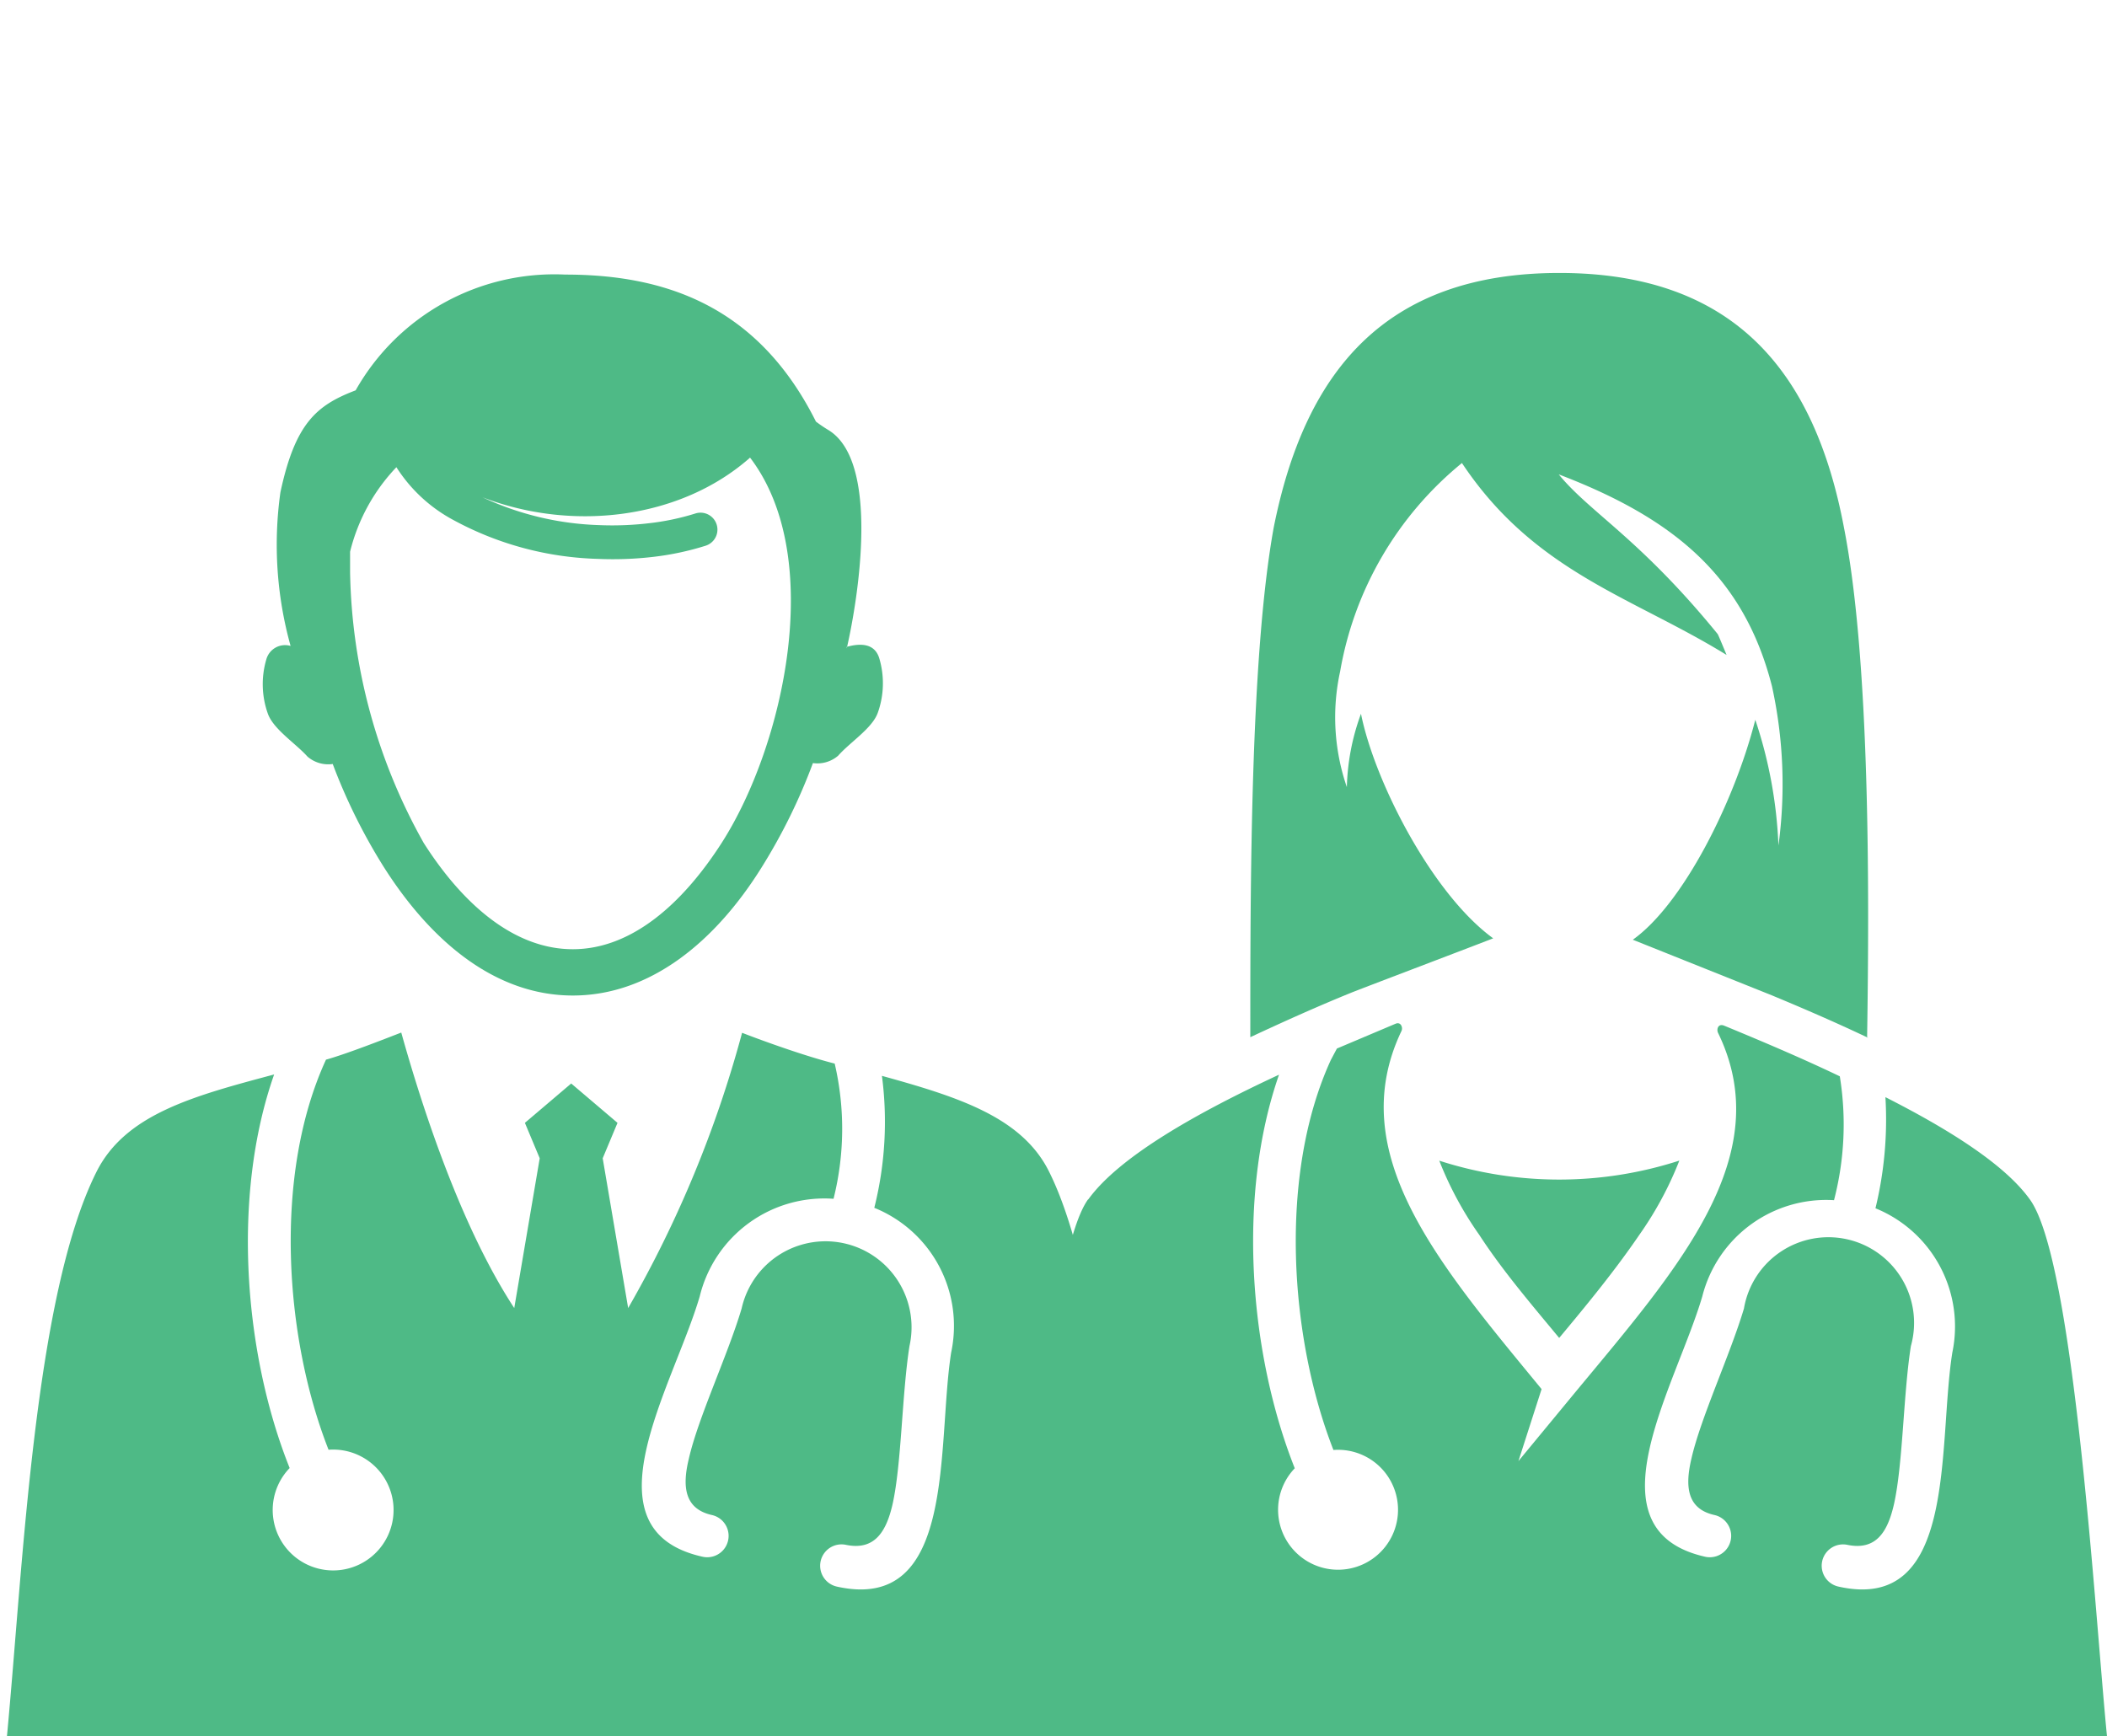
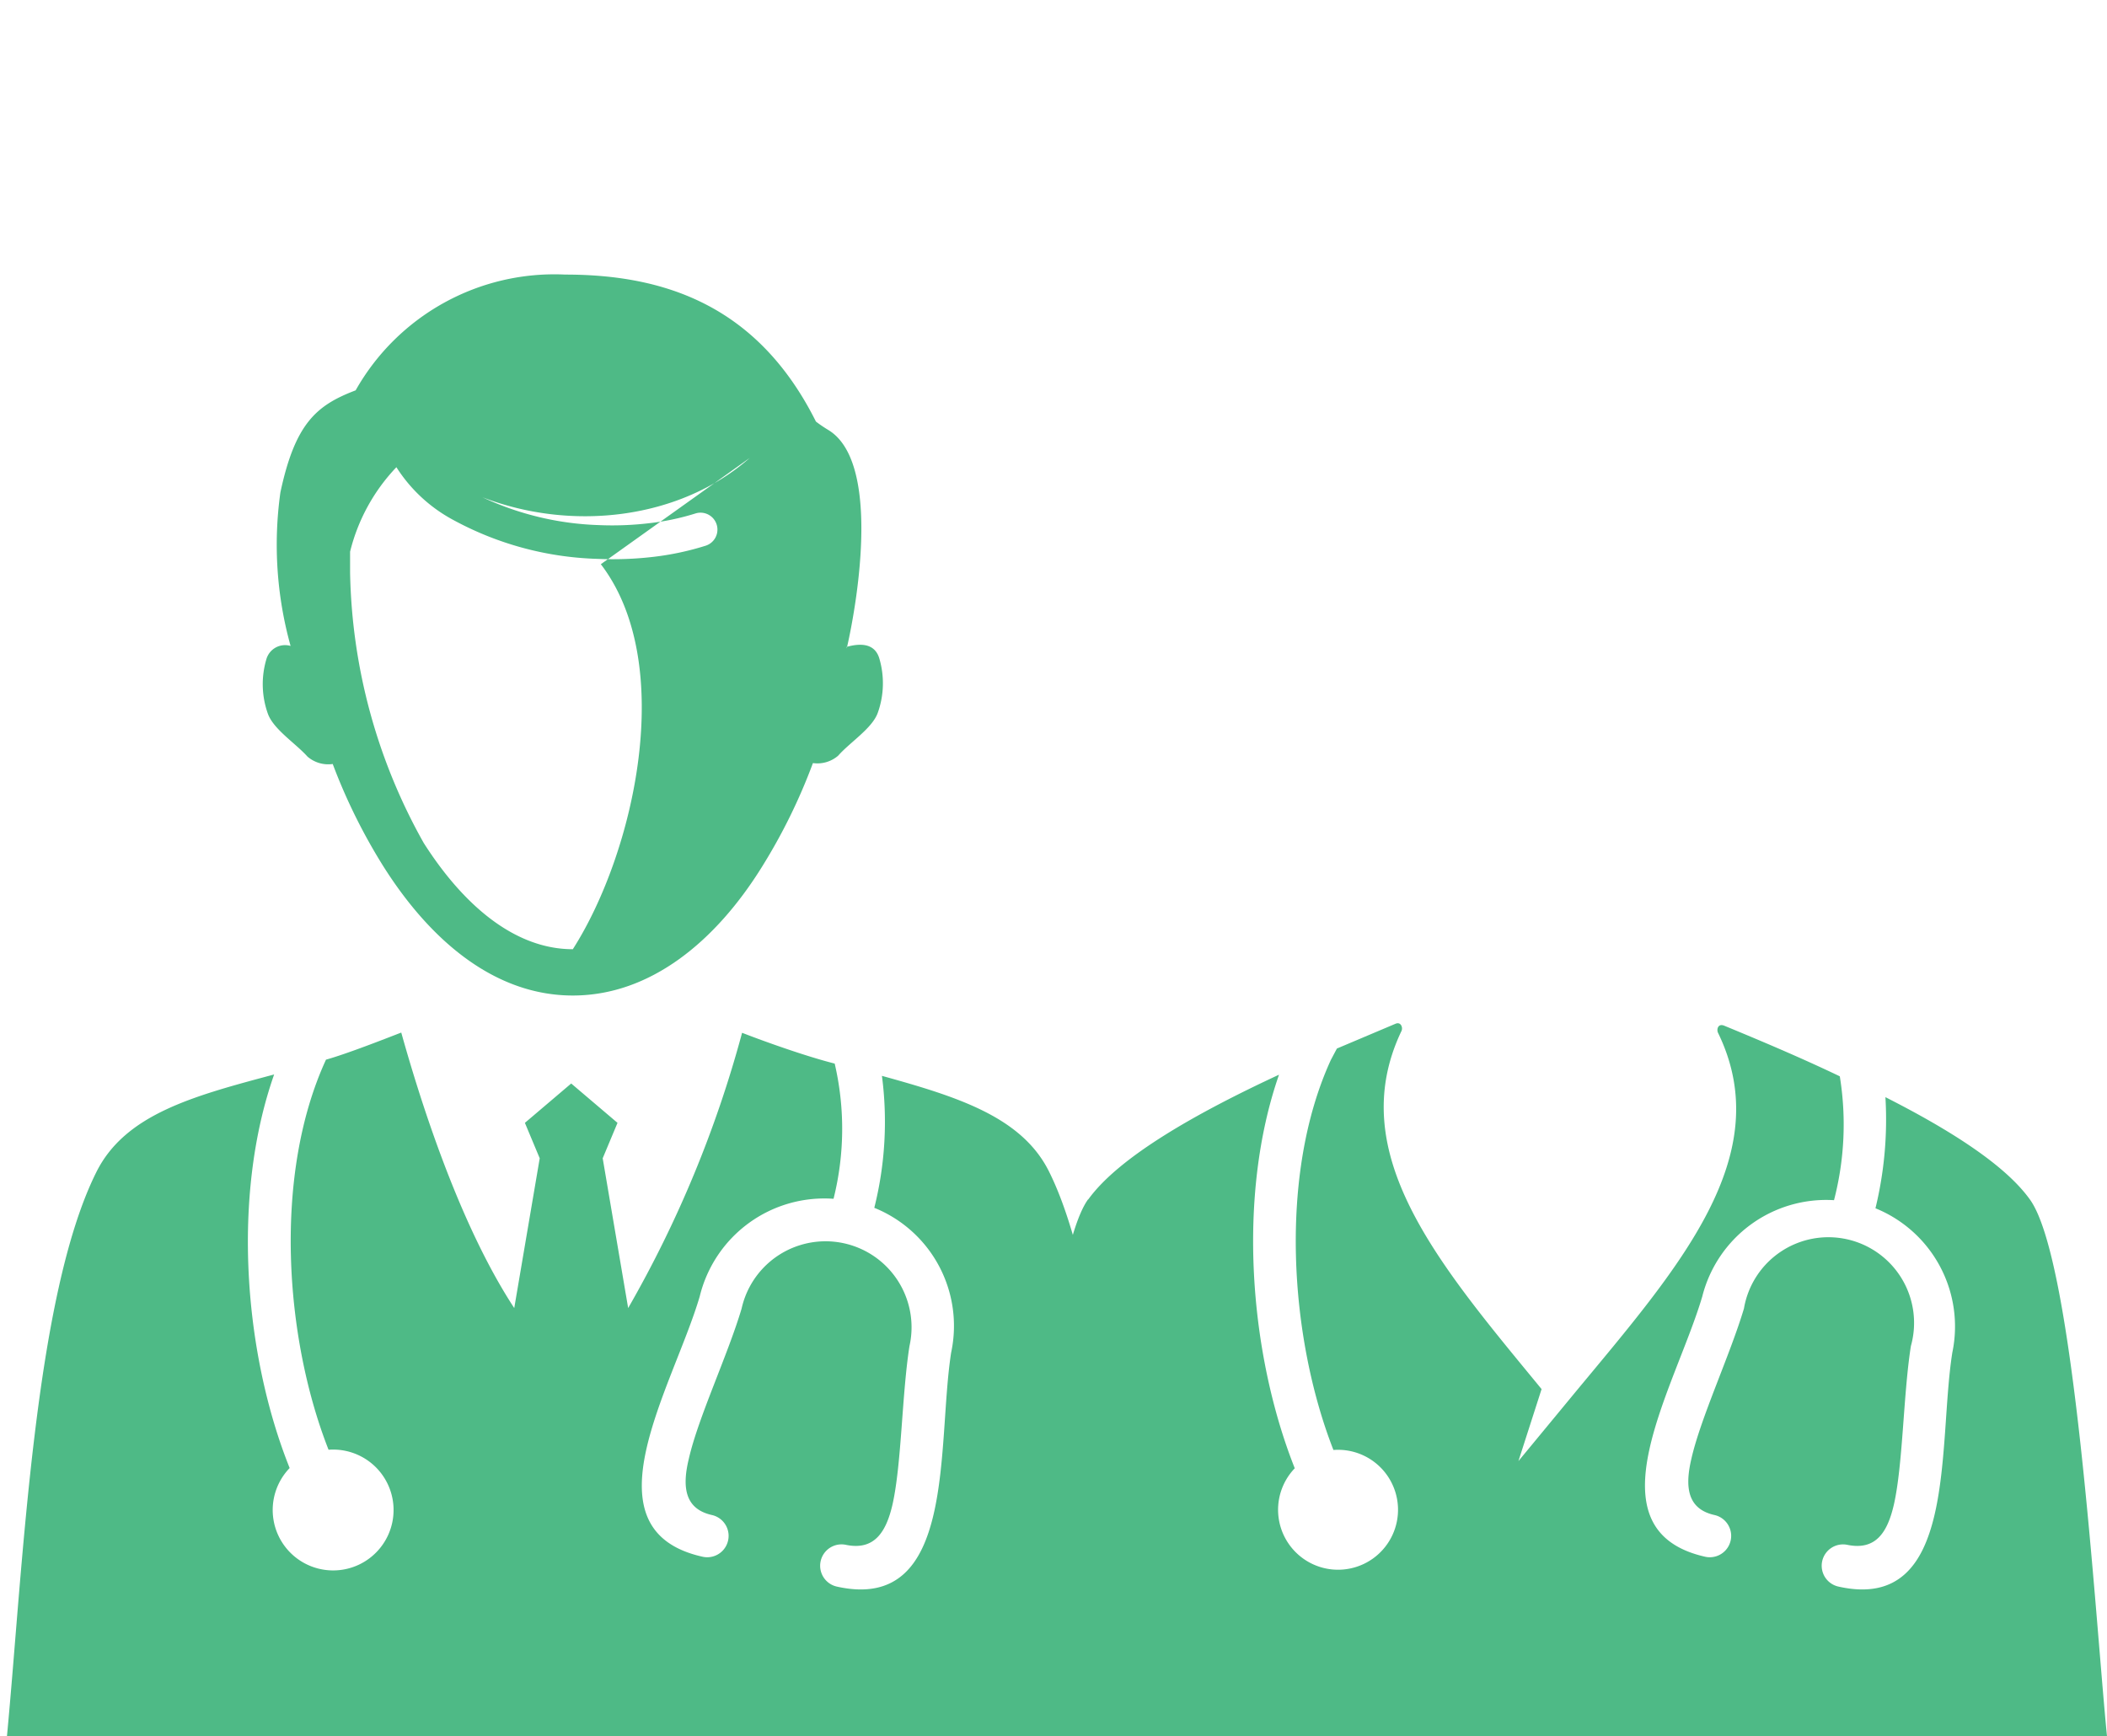
<svg xmlns="http://www.w3.org/2000/svg" viewBox="0 0 91 75">
  <defs>
    <style>.cls-1{fill:#4eba86;fill-rule:evenodd;}</style>
  </defs>
  <title>新町病院_TOP_OL</title>
  <g id="レイヤー_3" data-name="レイヤー 3">
-     <path class="cls-1" d="M80.64,44.79c.1-6.48.12-16.29-1-22-1.27-6.74-4.75-11-12.29-11s-11,4.27-12.34,11C54,28.37,54,38.23,54,44.8c1.54-.72,3-1.37,4.33-1.91.36-.15,4.77-1.82,6.16-2.36-2.63-1.91-5.12-6.76-5.71-9.7A9.83,9.83,0,0,0,58.17,34a9.27,9.27,0,0,1-.29-5A14.89,14.89,0,0,1,63.14,20c3.14,4.72,7.36,5.78,11.43,8.29-.24-.58-.37-.89-.39-.91-3.37-4.13-5.5-5.23-6.86-6.89,5,1.91,8,4.42,9.21,9.15a19.74,19.74,0,0,1,.28,6.88,19.5,19.5,0,0,0-1-5.43c-.89,3.51-3.11,7.95-5.29,9.5l6,2.4c1.25.52,2.7,1.14,4.17,1.84ZM62.16,50.13a15.12,15.12,0,0,0,1.73,3.21c1,1.54,2.25,3,3.45,4.45,1.21-1.45,2.41-2.91,3.46-4.45a15.12,15.12,0,0,0,1.73-3.21,16.84,16.84,0,0,1-10.38,0Z" />
    <path class="cls-1" d="M47,51.81c1.34-1.86,4.73-3.76,8.24-5.39-1.83,5.25-1.28,12.06.68,17a2.59,2.59,0,1,0,1.67-.79c-1.9-4.86-2.38-11.9-.11-16.85l.26-.49,2.53-1.07c.23-.1.33.16.26.31C58,49.83,62.16,54.62,66.58,60l-1,3.11,1.8-2.18h0l.66-.8c4.46-5.38,8.75-10.2,6.16-15.52-.07-.15,0-.41.26-.31,1.55.64,3.31,1.38,5,2.19a13,13,0,0,1-.25,5.35A5.52,5.52,0,0,0,73.52,56c-1.16,3.93-5,10.08.12,11.24a.92.92,0,0,0,.41-1.8c-1.17-.26-1.29-1.2-1-2.43.4-1.77,1.67-4.48,2.27-6.49a3.7,3.7,0,1,1,7.21,1.62c-.33,2.1-.34,5.08-.73,6.83-.28,1.23-.79,2-2,1.76a.92.92,0,0,0-.4,1.8c5.16,1.16,4.28-6.09,4.92-10.11A5.51,5.51,0,0,0,81,52.19a16.24,16.24,0,0,0,.43-4.8c2.74,1.39,5.16,2.91,6.24,4.42C89.59,54.46,90.48,69.74,91,75H43.67c.49-5,1.46-20.6,3.32-23.19Z" />
-     <path class="cls-1" d="M32.38,19.78c-3,2.64-7.65,3.2-11.54,1.7a12.81,12.81,0,0,0,5,1.2,13.53,13.53,0,0,0,2.19-.08,10.66,10.66,0,0,0,2-.42.73.73,0,1,1,.45,1.39,12.17,12.17,0,0,1-2.24.48,15,15,0,0,1-2.42.09,13.86,13.86,0,0,1-6.26-1.69,6.61,6.61,0,0,1-2.44-2.27,8.09,8.09,0,0,0-2,3.65q0,.44,0,.89A24.7,24.7,0,0,0,18.3,36.41C20,39.08,22.22,41,24.74,41s4.73-1.94,6.44-4.61c2.67-4.18,4.5-12.33,1.21-16.63Zm4.19,8.16c.61-.17,1.22-.15,1.41.51a3.79,3.79,0,0,1-.07,2.34c-.24.67-1.2,1.27-1.71,1.85a1.37,1.37,0,0,1-1.09.32,24.8,24.8,0,0,1-2.2,4.48c-2,3.22-4.82,5.56-8.17,5.56s-6.13-2.34-8.17-5.56A24.72,24.72,0,0,1,14.37,33a1.37,1.37,0,0,1-1.09-.32c-.51-.57-1.47-1.18-1.71-1.85a3.79,3.79,0,0,1-.07-2.34.84.84,0,0,1,1.05-.59,16.29,16.29,0,0,1-.44-6.63c.64-3,1.57-3.77,3.25-4.41a9.86,9.86,0,0,1,9.05-5c4.26,0,8.31,1.31,10.83,6.35h0a6,6,0,0,0,.53.36c2.23,1.34,1.32,7.17.8,9.44Z" />
+     <path class="cls-1" d="M32.38,19.78c-3,2.64-7.65,3.2-11.54,1.7a12.81,12.81,0,0,0,5,1.2,13.53,13.53,0,0,0,2.19-.08,10.66,10.66,0,0,0,2-.42.73.73,0,1,1,.45,1.39,12.17,12.17,0,0,1-2.24.48,15,15,0,0,1-2.42.09,13.86,13.86,0,0,1-6.26-1.69,6.61,6.61,0,0,1-2.44-2.27,8.09,8.09,0,0,0-2,3.65q0,.44,0,.89A24.7,24.7,0,0,0,18.3,36.41C20,39.08,22.22,41,24.74,41c2.67-4.18,4.5-12.33,1.21-16.63Zm4.19,8.16c.61-.17,1.22-.15,1.41.51a3.79,3.79,0,0,1-.07,2.34c-.24.67-1.2,1.27-1.71,1.85a1.37,1.37,0,0,1-1.09.32,24.8,24.8,0,0,1-2.2,4.48c-2,3.22-4.82,5.56-8.17,5.56s-6.13-2.34-8.17-5.56A24.72,24.72,0,0,1,14.37,33a1.37,1.37,0,0,1-1.09-.32c-.51-.57-1.47-1.18-1.71-1.85a3.79,3.79,0,0,1-.07-2.34.84.84,0,0,1,1.05-.59,16.29,16.29,0,0,1-.44-6.63c.64-3,1.57-3.77,3.25-4.41a9.86,9.86,0,0,1,9.05-5c4.26,0,8.31,1.31,10.83,6.35h0a6,6,0,0,0,.53.36c2.23,1.34,1.32,7.17.8,9.44Z" />
    <path class="cls-1" d="M4.16,50.63c1.25-2.51,4.2-3.29,7.68-4.22-1.85,5.26-1.3,12.08.67,17a2.61,2.61,0,1,0,1.68-.79c-1.91-4.86-2.39-11.9-.11-16.85.9-.25,2.55-.9,3.25-1.17.77,2.75,2.45,8.19,4.88,11.9l1.1-6.47-.64-1.53,2-1.7,2,1.7-.64,1.53,1.1,6.47a49.75,49.75,0,0,0,4.92-11.89c.93.36,2.7,1,4,1.33A12.44,12.44,0,0,1,36,51.78,5.54,5.54,0,0,0,30.22,56c-1.16,3.93-5.06,10.08.12,11.24a.92.92,0,0,0,.41-1.8c-1.17-.26-1.3-1.2-1-2.43.4-1.77,1.68-4.47,2.28-6.49a3.71,3.71,0,1,1,7.25,1.62c-.33,2.1-.34,5.08-.73,6.83-.28,1.23-.8,2-2,1.76a.92.92,0,0,0-.41,1.8c5.19,1.16,4.31-6.09,4.94-10.11a5.5,5.5,0,0,0-3.32-6.25,15.25,15.25,0,0,0,.33-5.7c3.29.91,6.05,1.78,7.22,4.14C47.89,55.78,48.49,68,49.18,75H.3C1,67.6,1.48,56,4.16,50.63Z" />
  </g>
</svg>